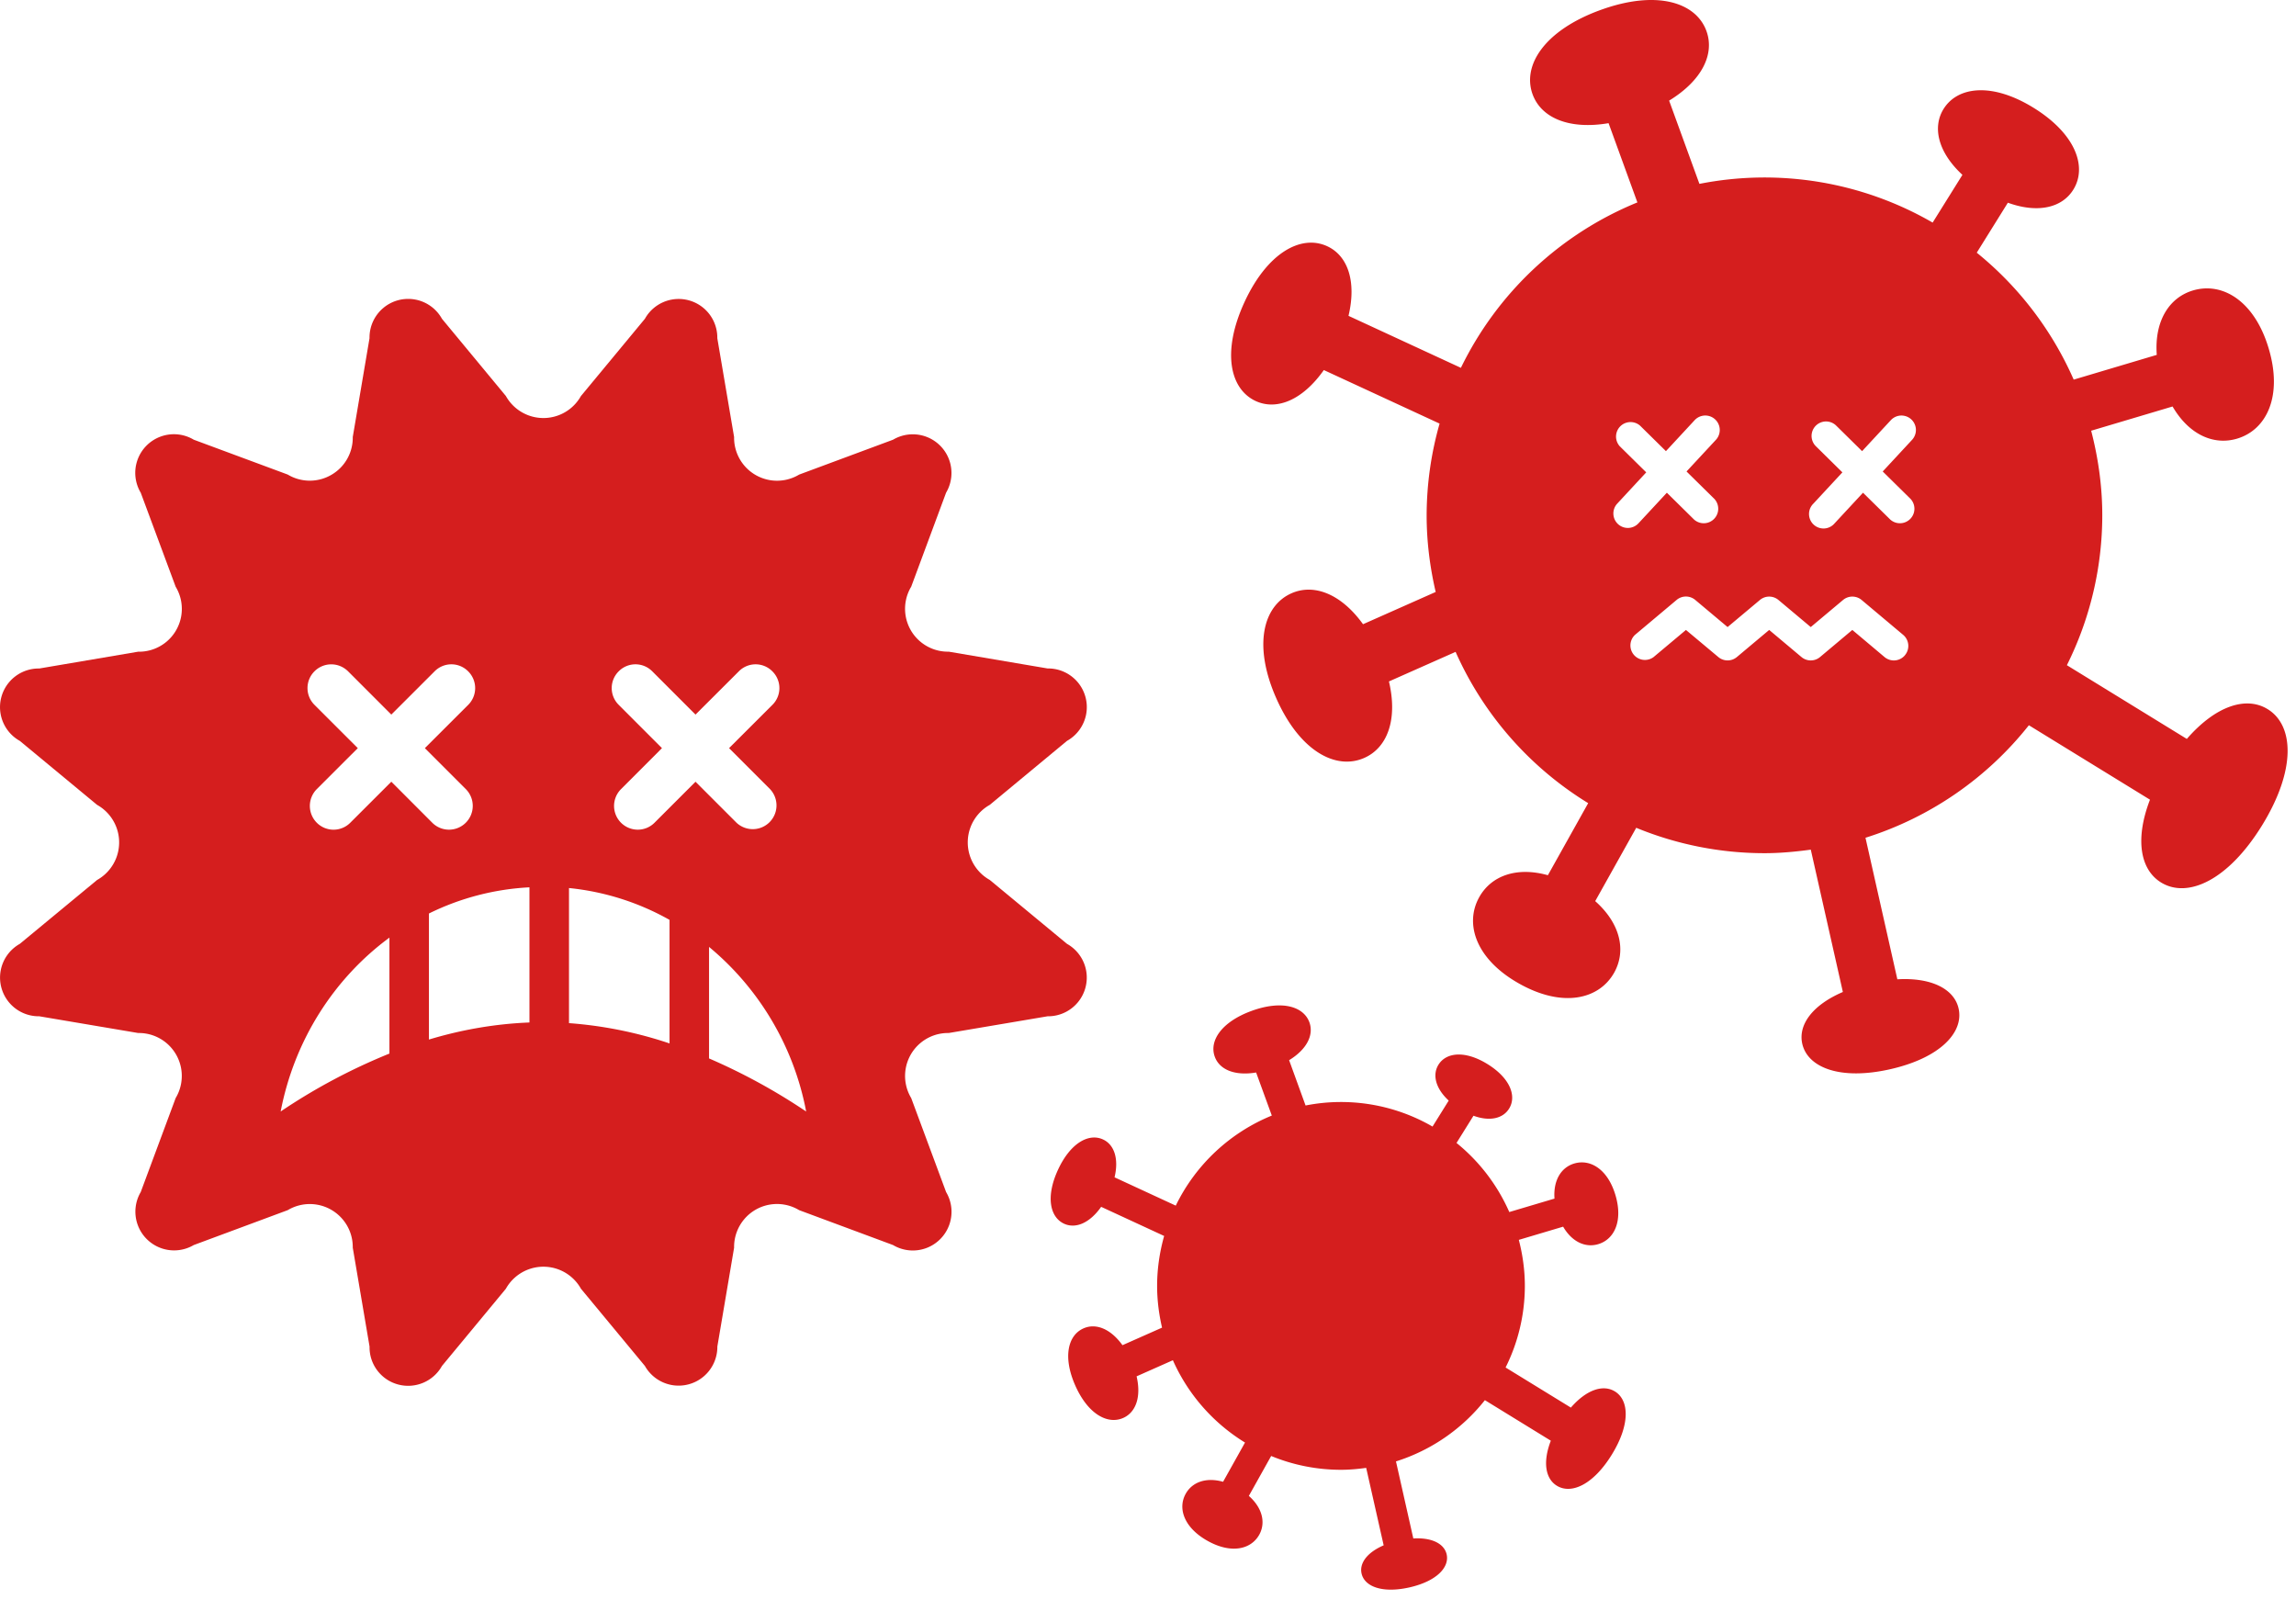
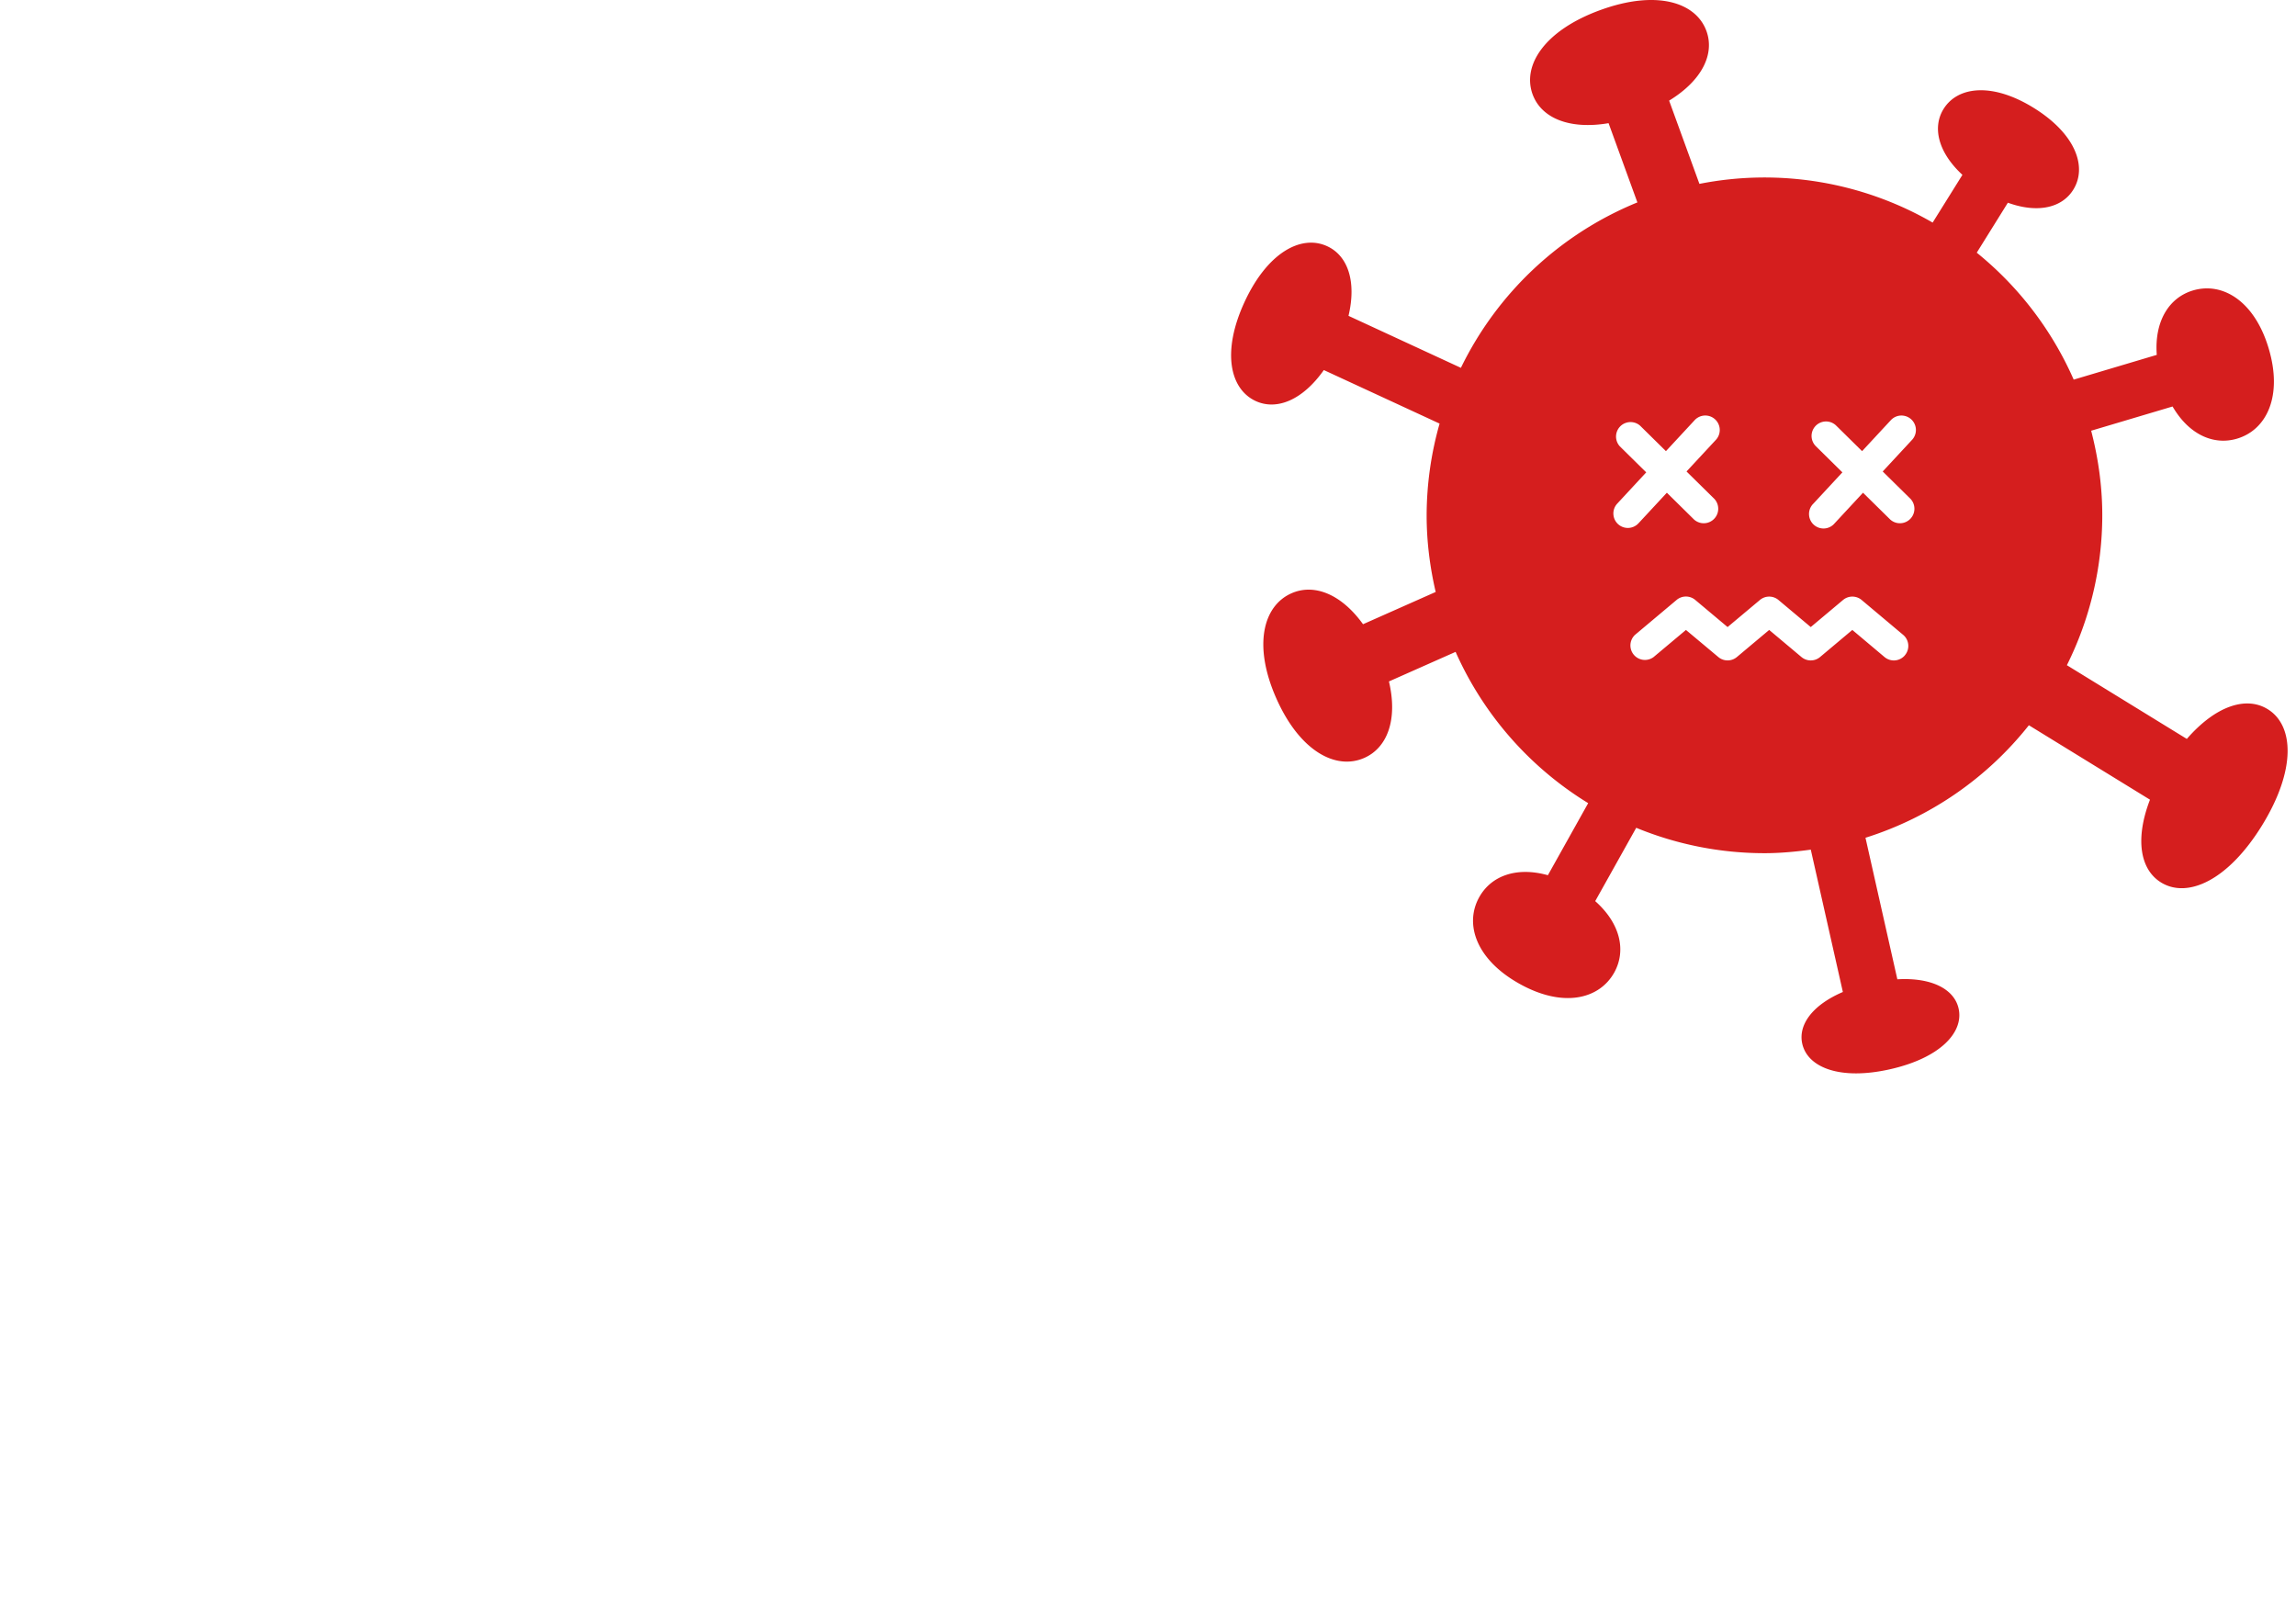
<svg xmlns="http://www.w3.org/2000/svg" width="67" height="47" fill="none">
  <g clip-path="url(#clip0_214_5863)">
    <path d="M31.136 27.54l-2.253-1.864a1.255 1.255 0 010-2.191l2.253-1.867a1.128 1.128 0 00-.566-2.113l-2.885-.49a1.251 1.251 0 01-1.095-1.896l1.018-2.743a1.129 1.129 0 00-1.547-1.546l-2.741 1.018a1.253 1.253 0 01-1.898-1.096l-.49-2.884a1.128 1.128 0 00-2.113-.566l-1.866 2.253a1.255 1.255 0 01-2.191 0l-1.865-2.253a1.128 1.128 0 00-2.114.566l-.489 2.884a1.25 1.25 0 01-.627 1.105 1.25 1.25 0 01-1.271-.01L5.654 12.83a1.128 1.128 0 00-1.547 1.547l1.019 2.743a1.25 1.25 0 01-1.095 1.896l-2.885.49a1.128 1.128 0 00-.567 2.113l2.254 1.866a1.255 1.255 0 010 2.192L.579 27.54a1.129 1.129 0 00.567 2.114l2.885.488a1.253 1.253 0 011.095 1.898l-1.019 2.742a1.13 1.13 0 001.547 1.547l2.742-1.018a1.254 1.254 0 011.898 1.095l.49 2.885c-.01.517.335.974.834 1.107a1.13 1.13 0 001.279-.541l1.865-2.253a1.255 1.255 0 012.191 0l1.866 2.253a1.13 1.13 0 002.114-.566l.489-2.885a1.252 1.252 0 011.898-1.095l2.74 1.018a1.129 1.129 0 001.548-1.547L26.59 32.04a1.253 1.253 0 011.095-1.898l2.885-.488a1.129 1.129 0 00.566-2.114zm-19.772 3.202a17.28 17.28 0 00-3.174 1.69c.402-2.09 1.565-3.89 3.174-5.073v3.383zm.055-7.932l-1.197 1.196a.689.689 0 01-.978 0 .695.695 0 01-.001-.979l1.198-1.197-1.264-1.263a.69.69 0 010-.979.688.688 0 01.49-.203c.185 0 .358.073.49.203l1.262 1.263 1.263-1.262a.688.688 0 01.98 0 .69.69 0 010 .979l-1.264 1.262 1.197 1.197a.694.694 0 01-.49 1.182.689.689 0 01-.49-.202L11.42 22.81zm4.031 7.025c-1.017.04-2.001.216-2.933.498v-3.678a7.49 7.49 0 012.933-.764v3.944zm4.088.611a11.942 11.942 0 00-2.934-.592v-3.942a7.488 7.488 0 012.934.929v3.605zm.758-7.636L19.1 24.006a.688.688 0 01-.49.203.693.693 0 01-.489-1.182l1.196-1.197-1.262-1.263a.688.688 0 010-.979.688.688 0 01.978 0l1.263 1.263 1.264-1.262a.687.687 0 01.979 0 .688.688 0 010 .979l-1.264 1.262 1.197 1.197a.693.693 0 01-.979.98l-1.197-1.197zm.395 8.073V27.63a8.237 8.237 0 012.834 4.803 17.48 17.48 0 00-2.834-1.549z" fill="#D51E1E" />
  </g>
  <g clip-path="url(#clip1_214_5863)">
    <path d="M66.17 20.691c-.621-.382-1.511-.102-2.356.87l-3.5-2.151a9.807 9.807 0 001.033-4.374c0-.854-.12-1.678-.324-2.468l2.375-.707c.479.822 1.2 1.142 1.883.938.865-.258 1.335-1.243.923-2.628-.411-1.385-1.345-1.953-2.21-1.696-.698.208-1.13.896-1.057 1.88l-2.424.722a9.875 9.875 0 00-2.829-3.704l.908-1.458c.878.318 1.583.145 1.909-.38.413-.662.07-1.624-1.143-2.38-1.212-.755-2.227-.64-2.641.022-.334.535-.164 1.266.549 1.925l-.869 1.393a9.8 9.8 0 00-6.806-1.13l-.884-2.429c.962-.588 1.333-1.36 1.089-2.03-.308-.849-1.47-1.205-3.095-.613-1.625.591-2.287 1.61-1.978 2.459.25.685 1.06 1.038 2.217.842l.841 2.312a9.878 9.878 0 00-5.15 4.827l-3.28-1.517c.24-1.012-.025-1.757-.621-2.031-.755-.35-1.743.179-2.412 1.625-.669 1.446-.432 2.54.323 2.891.61.282 1.368-.02 1.99-.903l3.378 1.562a9.833 9.833 0 00-.378 2.676c0 .772.097 1.517.264 2.237l-2.12.941c-.642-.891-1.436-1.192-2.091-.901-.83.369-1.121 1.53-.438 3.068.682 1.538 1.738 2.102 2.568 1.733.67-.297.98-1.117.717-2.23l1.945-.863a9.886 9.886 0 003.869 4.414l-1.176 2.103c-.916-.256-1.655.017-2.003.64-.44.787-.09 1.822 1.171 2.526 1.261.707 2.325.463 2.767-.324.355-.636.185-1.43-.554-2.086l1.197-2.14a9.834 9.834 0 003.742.741c.46 0 .908-.043 1.352-.103l.936 4.153c-.895.384-1.308.962-1.185 1.51.157.695 1.104 1.074 2.565.744 1.46-.33 2.154-1.077 1.997-1.772-.126-.56-.775-.91-1.787-.852l-.93-4.13a9.86 9.86 0 004.768-3.283l3.534 2.172c-.444 1.153-.285 2.043.324 2.416.77.473 1.953-.052 2.95-1.672.995-1.62.93-2.914.158-3.387zm-18.954-5.398a.423.423 0 01-.023-.598l.846-.912-.773-.762a.423.423 0 01.592-.602l.756.745.838-.904a.422.422 0 11.62.574l-.857.923.813.801a.423.423 0 01-.593.602l-.794-.783-.829.893a.423.423 0 01-.596.023zm8.372 3.827a.422.422 0 01-.595.052l-.94-.791-.941.79a.422.422 0 01-.544 0l-.941-.79-.942.79a.421.421 0 01-.543 0l-.944-.79-.944.791a.423.423 0 01-.543-.647l1.215-1.02a.422.422 0 01.543 0l.944.792.943-.79a.421.421 0 01.542 0l.942.79.942-.79a.422.422 0 01.543 0l1.212 1.018c.178.15.201.417.05.595zm.165-4.562a.423.423 0 01-.593.602l-.795-.783-.828.892a.423.423 0 11-.62-.574l.846-.912-.773-.762a.422.422 0 01.592-.602l.756.745.839-.904a.422.422 0 11.619.574l-.856.923.813.801z" fill="#D51E1E" />
  </g>
  <g clip-path="url(#clip2_214_5863)">
-     <path d="M47.123 40.6c-.339-.209-.824-.056-1.283.472l-1.905-1.17a5.335 5.335 0 00.562-2.38c0-.466-.065-.914-.176-1.344l1.293-.385c.26.447.652.621 1.024.51.471-.14.727-.676.503-1.43-.224-.754-.732-1.063-1.203-.923-.38.113-.615.488-.576 1.024l-1.319.392a5.378 5.378 0 00-1.54-2.016l.495-.794c.477.174.86.08 1.038-.206.226-.36.038-.885-.621-1.296-.66-.411-1.213-.349-1.438.012-.182.292-.09.689.298 1.048l-.472.758a5.331 5.331 0 00-3.705-.615l-.48-1.322c.523-.32.724-.74.592-1.105-.168-.462-.8-.656-1.685-.334-.884.322-1.245.877-1.076 1.338.135.373.577.566 1.206.46l.458 1.257a5.378 5.378 0 00-2.803 2.628l-1.786-.826c.131-.55-.013-.956-.337-1.105-.411-.19-.949.097-1.313.884s-.235 1.383.176 1.574c.331.153.744-.01 1.083-.492l1.838.85c-.13.464-.205.952-.205 1.457 0 .42.053.826.144 1.218l-1.155.512c-.35-.485-.781-.649-1.138-.49-.452.2-.61.832-.238 1.67.371.836.946 1.143 1.398.943.365-.162.532-.609.39-1.214l1.059-.47a5.38 5.38 0 002.105 2.402l-.64 1.145c-.498-.14-.9.01-1.09.348-.24.429-.049.992.638 1.376.686.384 1.265.251 1.506-.177.193-.346.1-.779-.302-1.135l.651-1.165a5.347 5.347 0 002.037.403c.25 0 .495-.023.736-.056l.51 2.26c-.487.21-.712.524-.645.822.085.379.6.585 1.396.406.795-.18 1.172-.587 1.087-.965-.07-.306-.422-.495-.973-.464l-.506-2.248a5.369 5.369 0 002.595-1.787l1.924 1.183c-.242.627-.156 1.111.176 1.314.42.258 1.063-.028 1.605-.91s.506-1.586.087-1.843z" fill="#D51E1E" />
-   </g>
+     </g>
  <defs>
    <clipPath id="clip0_214_5863">
-       <path fill="#fff" transform="translate(0 8.722)" d="M0 0h31.716v31.716H0z" />
-     </clipPath>
+       </clipPath>
    <clipPath id="clip1_214_5863">
      <path fill="#fff" transform="translate(35.68)" d="M0 0h31.32v31.32H0z" />
    </clipPath>
    <clipPath id="clip2_214_5863">
      <path fill="#fff" transform="translate(30.527 29.337)" d="M0 0h17.047v17.047H0z" />
    </clipPath>
  </defs>
</svg>